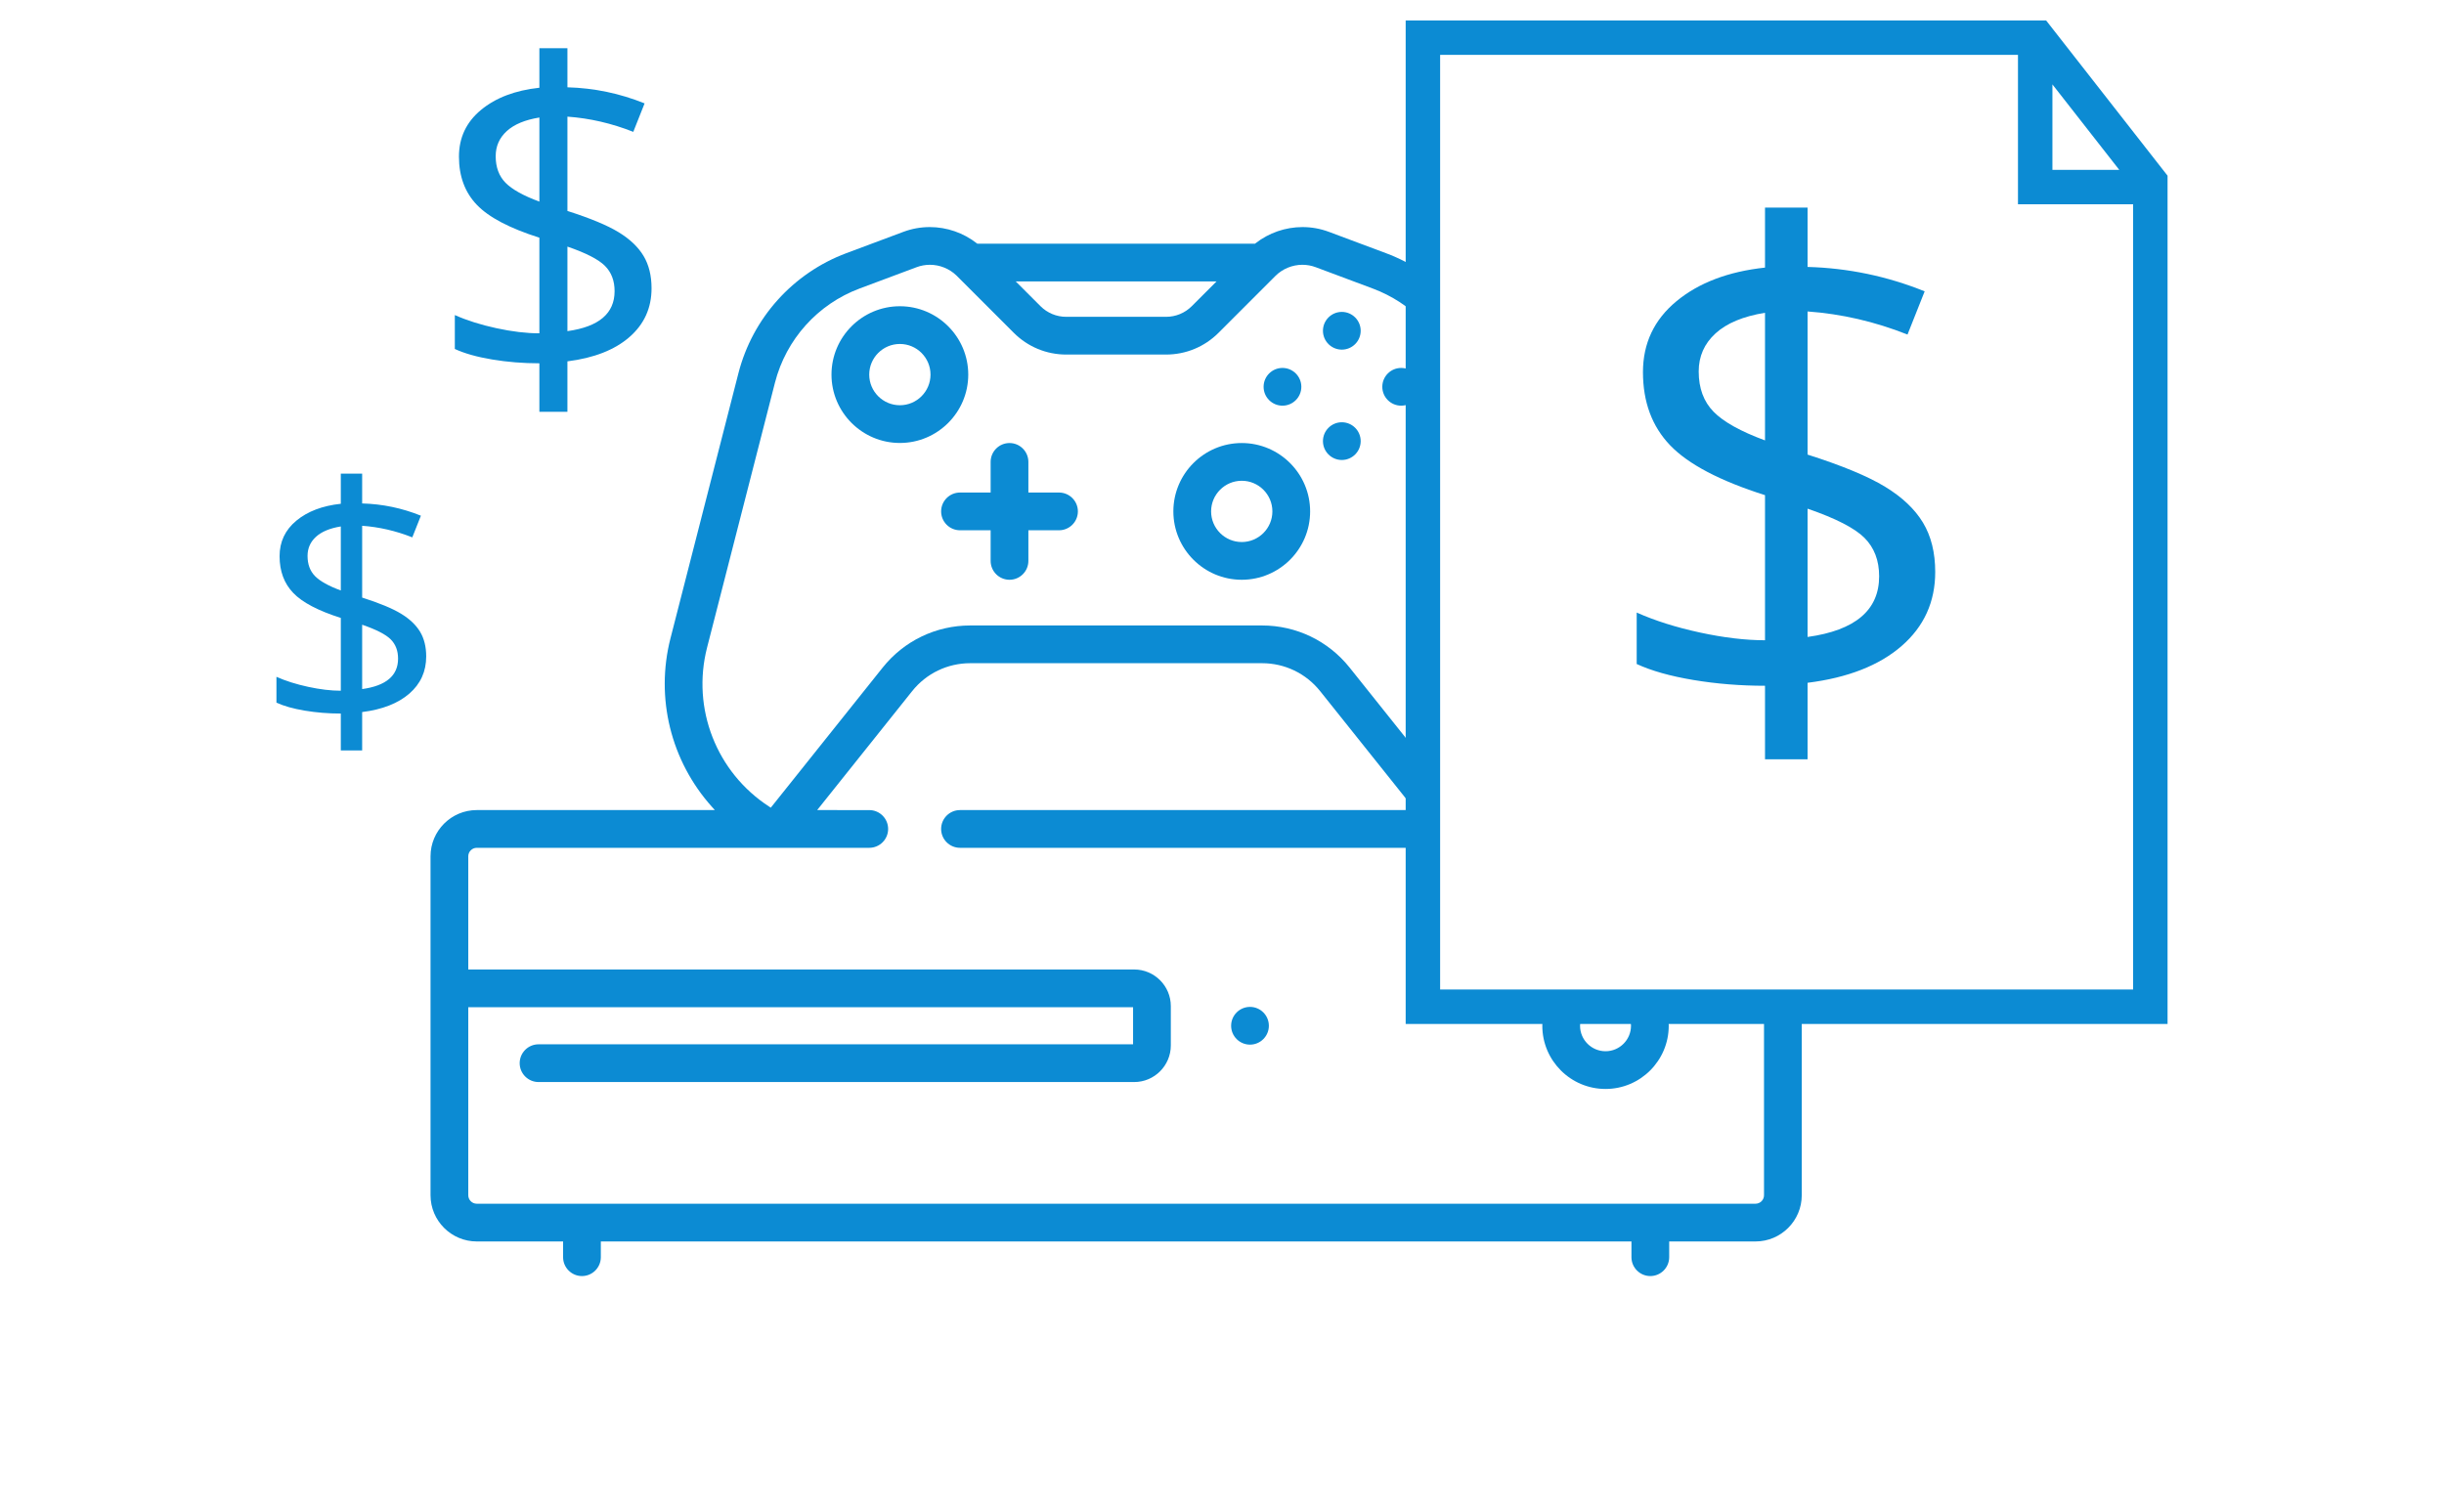
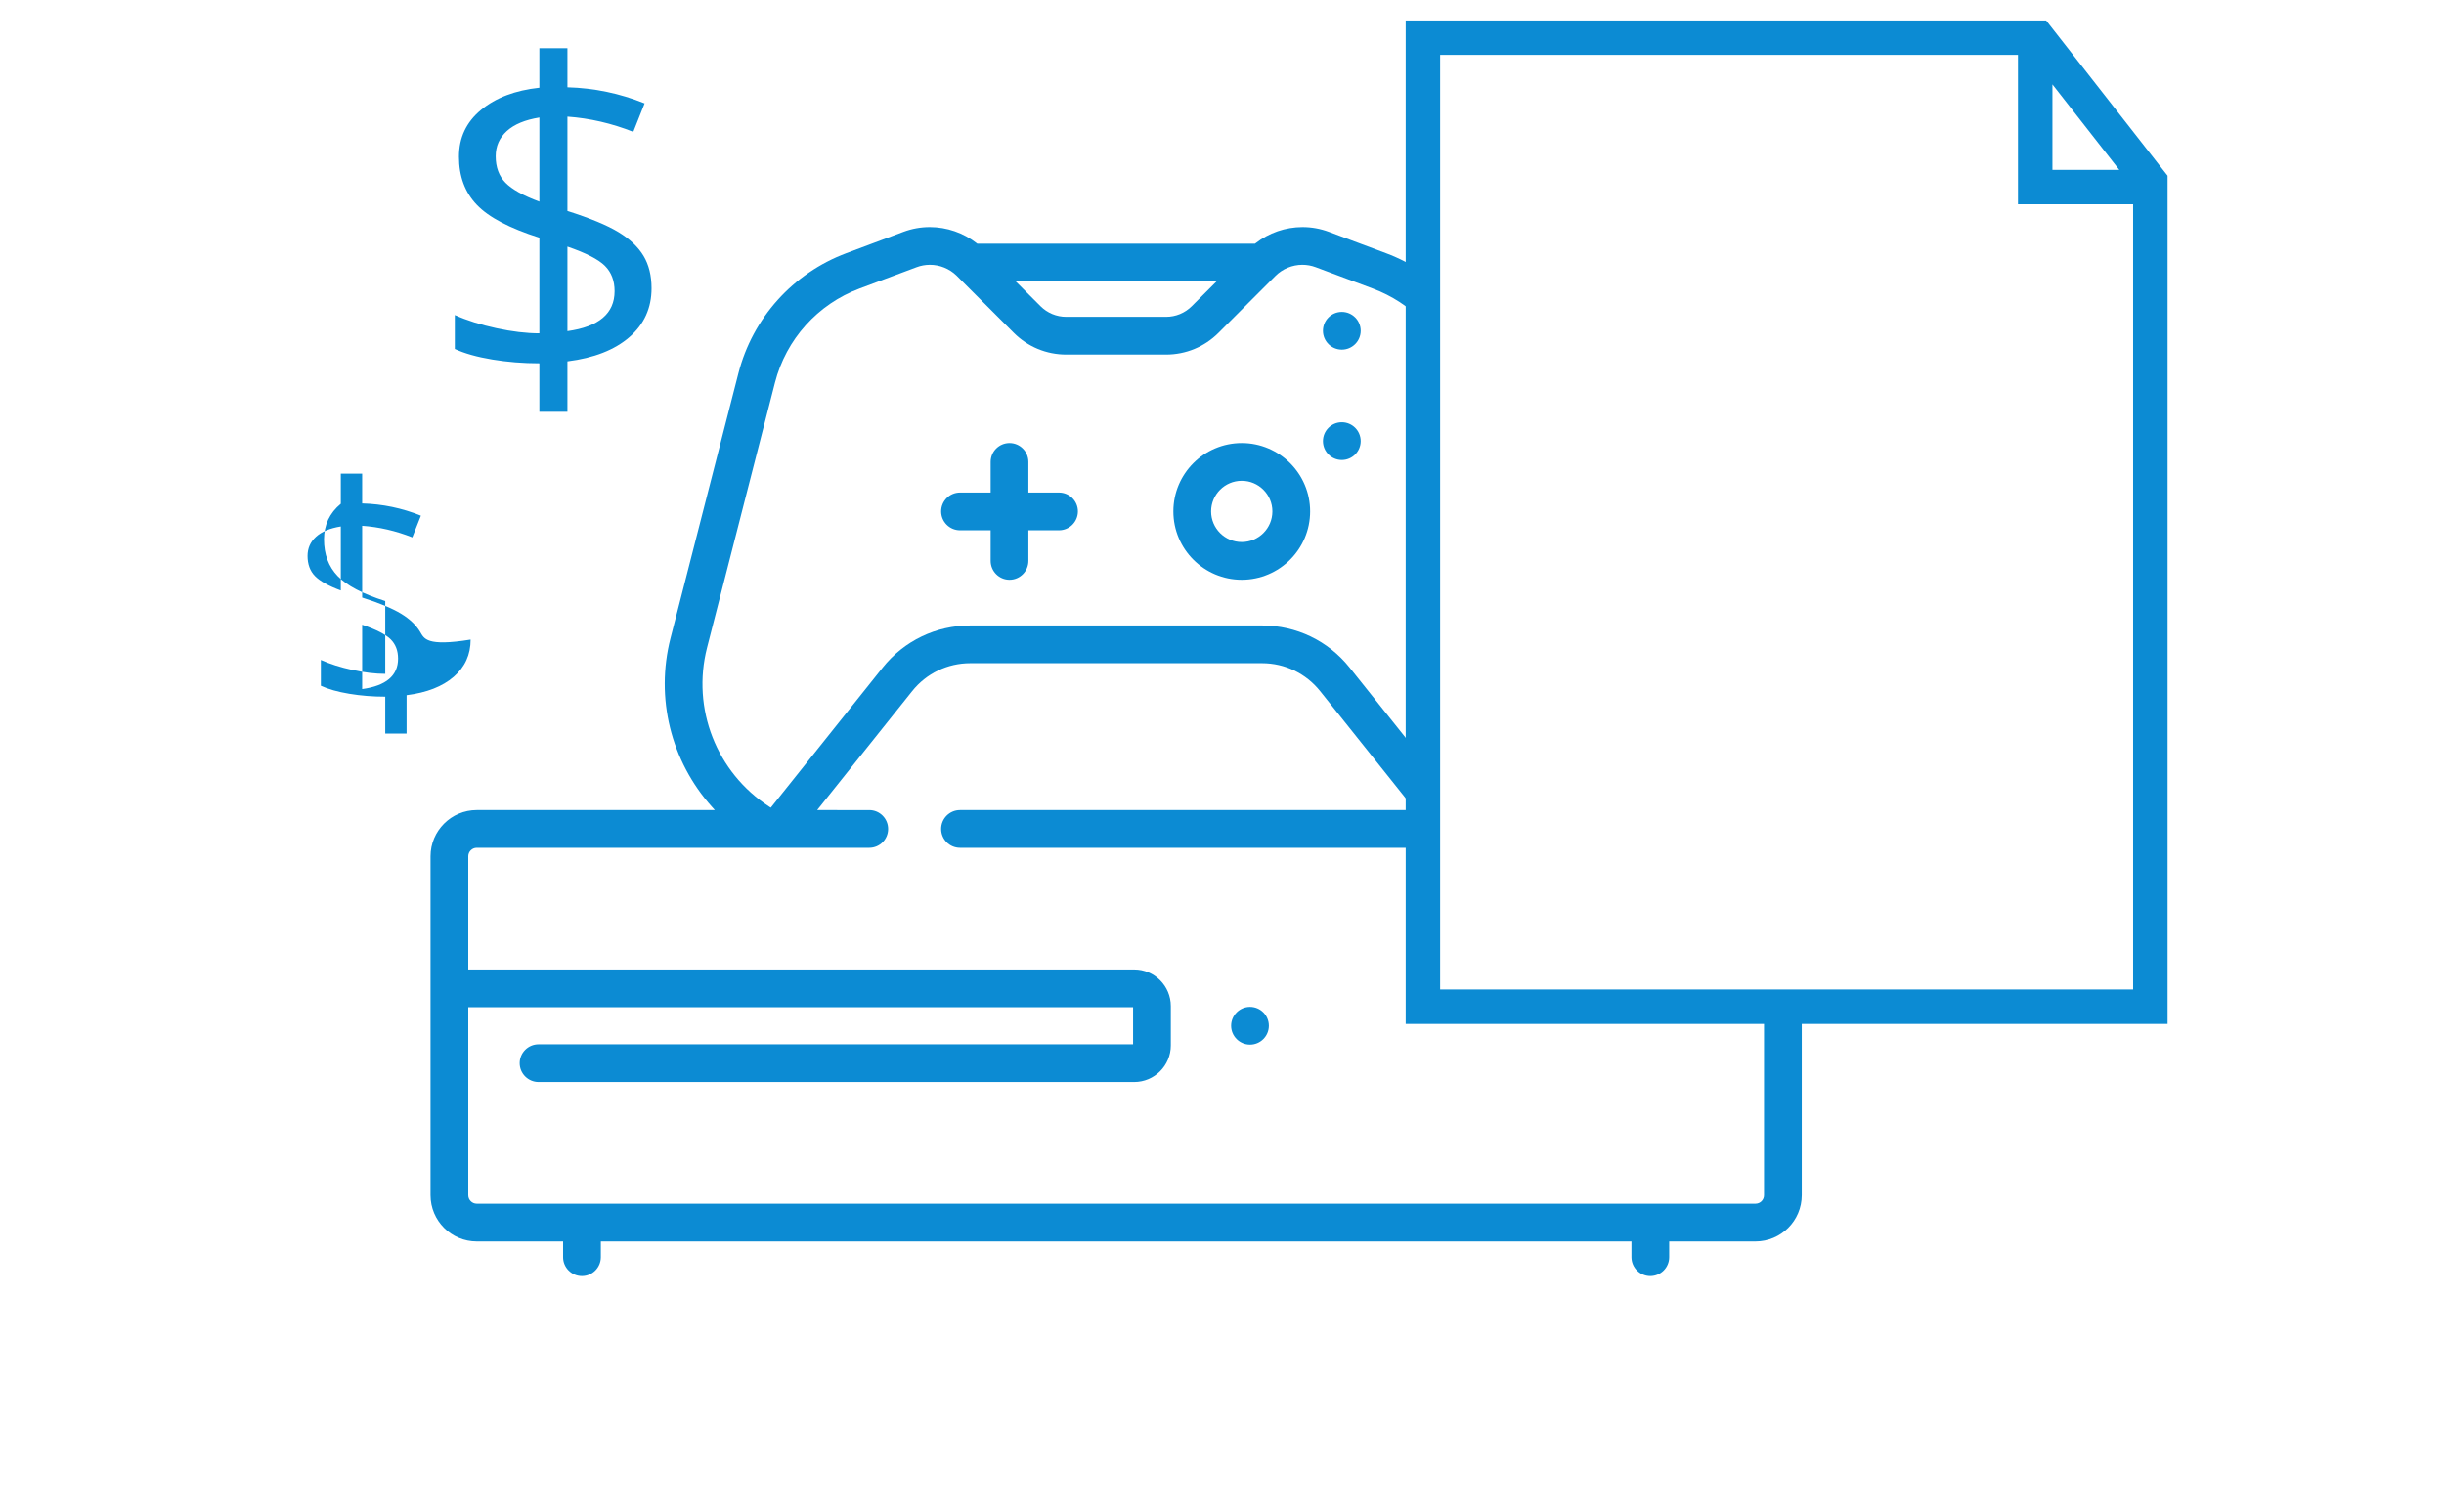
<svg xmlns="http://www.w3.org/2000/svg" version="1.1" id="Layer_1" x="0px" y="0px" width="1277px" height="790px" viewBox="0 0 1277 790" enable-background="new 0 0 1277 790" xml:space="preserve">
  <g>
    <path fill="#0C8BD3" d="M653.129,526.228c-5.438,0-9.86,4.424-9.86,9.861c0,5.437,4.423,9.86,9.86,9.86   c5.436,0,9.858-4.424,9.858-9.86C662.987,530.651,658.564,526.228,653.129,526.228z" />
-     <path fill="#0C8BD3" d="M470.188,160.048c-19.702,0-35.73,16.029-35.73,35.73c0,19.7,16.028,35.727,35.73,35.727   c19.7,0,35.728-16.027,35.728-35.727C505.915,176.077,489.888,160.048,470.188,160.048z M470.188,211.785   c-8.828,0-16.01-7.183-16.01-16.011c0-8.827,7.182-16.009,16.01-16.009c8.827,0,16.01,7.182,16.01,16.009   C486.194,204.603,479.012,211.785,470.188,211.785z" />
    <path fill="#0C8BD3" d="M648.817,231.54c-19.703,0-35.732,16.029-35.732,35.732c0,19.701,16.029,35.729,35.732,35.729   c19.701,0,35.729-16.028,35.729-35.729C684.547,247.569,668.519,231.54,648.817,231.54z M648.817,283.279   c-8.828,0-16.011-7.181-16.011-16.007c0-8.828,7.183-16.01,16.011-16.01c8.826,0,16.008,7.182,16.008,16.01   C664.825,276.099,657.644,283.279,648.817,283.279z" />
    <path fill="#0C8BD3" d="M701.107,163.009c-5.438,0-9.86,4.422-9.86,9.858s4.423,9.859,9.86,9.859c5.437,0,9.859-4.423,9.859-9.859   S706.544,163.009,701.107,163.009z" />
    <path fill="#0C8BD3" d="M701.107,220.683c-5.438,0-9.86,4.422-9.86,9.858c0,5.437,4.423,9.86,9.86,9.86   c5.437,0,9.859-4.423,9.859-9.86C710.967,225.105,706.544,220.683,701.107,220.683z" />
-     <path fill="#0C8BD3" d="M670.097,192.293c-5.438,0-9.861,4.423-9.861,9.86s4.424,9.86,9.861,9.86c5.436,0,9.857-4.423,9.857-9.86   S675.532,192.293,670.097,192.293z" />
    <path fill="#0C8BD3" d="M553.341,257.412h-15.009h-1v-1v-15.011c0-5.437-4.423-9.86-9.859-9.86c-5.438,0-9.861,4.423-9.861,9.86   v15.011v1h-1h-15.011c-5.437,0-9.858,4.423-9.858,9.86s4.422,9.86,9.858,9.86h15.011h1v1v15.008c0,5.438,4.424,9.861,9.861,9.861   c5.437,0,9.859-4.424,9.859-9.861v-15.008v-1h1h15.009c5.437,0,9.86-4.423,9.86-9.86S558.777,257.412,553.341,257.412z" />
    <path fill="#0C8BD3" d="M921.703,526.14v97.513l0.002,1c0,2.448-1.992,4.44-4.441,4.44H249.115c-2.45,0-4.442-1.992-4.442-4.44   v-69.014v-28.237v-1h1h345.363h1v1v17.378v1h-1H281.393c-5.437,0-9.859,4.423-9.859,9.859c0,5.438,4.423,9.86,9.859,9.86h311.231   c10.55,0,19.133-8.582,19.133-19.131v-20.555c0-10.551-8.583-19.134-19.133-19.134H245.673h-1v-1v-58.151   c0-2.448,1.992-4.44,4.442-4.44h154.299l0.234,0.013l0.098,0.006l0.132-0.007l0.234-0.012h50.081c5.438,0,9.862-4.424,9.862-9.861   c0-5.437-4.425-9.859-9.862-9.859H429.05h-2.078l1.297-1.624l48.332-60.535c7.412-9.281,18.473-14.604,30.346-14.604h76.243h76.245   c11.875,0,22.935,5.323,30.344,14.604l48.335,60.535l1.297,1.624h-2.078H501.601c-5.438,0-9.86,4.423-9.86,9.859   c0,5.438,4.423,9.861,9.86,9.861h241.872v-46.24l-38.283-47.946c-11.171-13.992-27.849-22.017-45.755-22.017h-76.245h-76.241   c-17.907,0-34.585,8.025-45.758,22.017l-57.883,72.496l-0.564,0.707l-0.761-0.491c-27.628-17.877-40.705-51.305-32.538-83.181   l35.479-138.455c5.797-22.622,22.317-41.01,44.191-49.188l29.827-11.152c2.225-0.833,4.561-1.255,6.942-1.255   c5.111,0,10.111,2.01,13.784,5.526h0.005l0.134,0.133l0.157,0.155l0.293,0.293v0.002l29.444,29.445   c7.326,7.327,17.066,11.361,27.428,11.361h26.061h26.06c10.36,0,20.103-4.035,27.432-11.361l29.735-29.736   c3.697-3.697,8.829-5.818,14.079-5.818c2.381,0,4.717,0.422,6.944,1.253l29.827,11.153c10.049,3.758,18.939,9.596,26.206,17.072   v-25.588c-5.947-4.023-12.406-7.377-19.299-9.955l-29.825-11.153c-4.419-1.652-9.059-2.49-13.789-2.49   c-8.87,0-17.59,3.011-24.554,8.481l-0.271,0.213h-0.346H510.993h-0.346l-0.272-0.214c-6.961-5.47-15.68-8.482-24.55-8.482   c-4.729,0-9.37,0.838-13.79,2.491l-29.827,11.153c-27.91,10.435-48.99,33.898-56.387,62.765l-35.48,138.456   c-7.983,31.162,0.118,64.118,21.67,88.157l1.495,1.668h-2.239H249.115c-13.323,0-24.162,10.839-24.162,24.162v69.015v39.098v69.014   c0,13.323,10.839,24.163,24.162,24.163h44.102h1v1v7.225c0,5.437,4.423,9.86,9.859,9.86s9.86-4.424,9.86-9.86v-7.225v-1h1h536.505   h1v1v7.225c0,5.437,4.424,9.86,9.859,9.86c5.438,0,9.859-4.424,9.859-9.86v-7.225v-1h1h44.102c13.324,0,24.164-10.84,24.164-24.163   V526.14H921.703z M533.155,147.089h100.069h2.414l-1.707,1.707l-11.196,11.196c-3.603,3.602-8.392,5.586-13.486,5.586h-26.06   h-26.061c-5.093,0-9.881-1.983-13.483-5.584l-11.197-11.198l-1.707-1.707H533.155z" />
-     <path fill="#0C8BD3" d="M732.119,192.293c-5.438,0-9.861,4.423-9.861,9.86s4.424,9.86,9.861,9.86c5.437,0,9.859-4.423,9.859-9.86   S737.556,192.293,732.119,192.293z" />
-     <path fill="#0C8BD3" d="M847.7,526.14c2.754,2.439,4.501,5.99,4.501,9.949c0,7.338-5.969,13.308-13.307,13.308   s-13.309-5.97-13.309-13.308c0-3.959,1.748-7.51,4.502-9.949h-22.69c-0.994,3.142-1.534,6.483-1.534,9.949   c0,18.213,14.818,33.03,33.031,33.03c18.212,0,33.029-14.817,33.029-33.03c0-3.466-0.54-6.808-1.534-9.949H847.7z" />
    <path fill="#0C8BD3" d="M1069.1,10.68H734.473V535.14h398.086v-9V91.826L1069.1,10.68z M1072.398,44.117l34.919,44.652h-34.919   V44.117z M752.473,28.68h301.926v78.089h60.16V517.14H752.473V28.68z" />
    <g>
-       <path fill="#0C8BD3" d="M896.375,174.239c5.859-5.343,14.477-8.933,25.852-10.772v66.701c-12.754-4.71-21.716-9.708-26.887-14.995    c-5.17-5.284-7.756-12.293-7.756-21.027C887.584,186.217,890.515,179.582,896.375,174.239z M944.461,332.889v-67.045    c14.706,5.058,24.617,10.142,29.73,15.253c5.111,5.114,7.67,11.806,7.67,20.079C981.861,318.872,969.393,329.442,944.461,332.889z     M1004.784,273.169c-4.253-7.066-10.858-13.328-19.821-18.787c-8.961-5.456-22.465-11.058-40.502-16.804v-74.801    c17.693,1.266,35.101,5.286,52.223,12.064l8.963-22.578c-19.648-7.928-40.045-12.178-61.186-12.754v-31.023h-22.234v31.368    c-19.189,2.068-34.615,7.928-46.275,17.58c-11.664,9.652-17.494,22.005-17.494,37.056c0,15.628,4.74,28.382,14.219,38.263    c9.479,9.883,25.996,18.557,49.551,26.025v75.835c-10.228,0-21.572-1.349-34.039-4.05c-12.469-2.698-23.469-6.175-33.006-10.427    v26.887c7.697,3.563,17.58,6.35,29.645,8.359c12.065,2.012,24.531,3.016,37.4,3.016v38.435h22.234v-39.986    c21.027-2.642,37.4-9.049,49.12-19.218c11.72-10.168,17.58-23.065,17.58-38.693    C1011.161,288.826,1009.033,280.235,1004.784,273.169z" />
-     </g>
+       </g>
    <g>
      <path fill="#0C8BD3" d="M264.793,68.513c3.862-3.521,9.541-5.886,17.037-7.099v43.954c-8.405-3.104-14.311-6.397-17.718-9.881    c-3.407-3.481-5.111-8.101-5.111-13.856C259.001,76.406,260.932,72.034,264.793,68.513z M296.481,173.06v-44.181    c9.691,3.333,16.222,6.683,19.592,10.051c3.368,3.37,5.054,7.78,5.054,13.232C321.127,163.823,312.91,170.788,296.481,173.06z     M336.232,133.706c-2.802-4.657-7.155-8.783-13.061-12.38c-5.906-3.596-14.805-7.287-26.69-11.074V60.96    c11.659,0.834,23.13,3.483,34.413,7.95l5.906-14.878c-12.948-5.225-26.389-8.025-40.319-8.405V25.184H281.83v20.671    c-12.646,1.363-22.812,5.224-30.495,11.584c-7.687,6.36-11.528,14.5-11.528,24.419c0,10.298,3.123,18.703,9.37,25.214    c6.247,6.513,17.131,12.229,32.653,17.15v49.974c-6.74,0-14.217-0.889-22.432-2.669c-8.217-1.778-15.466-4.069-21.75-6.872v17.718    c5.072,2.348,11.585,4.185,19.535,5.509c7.95,1.326,16.165,1.987,24.646,1.987v25.328h14.651v-26.35    c13.856-1.741,24.646-5.963,32.369-12.664c7.723-6.701,11.585-15.199,11.585-25.498    C340.436,144.023,339.033,138.362,336.232,133.706z" />
    </g>
    <g>
-       <path fill="#0C8BD3" d="M165.106,280.538c2.939-2.681,7.263-4.481,12.97-5.404v33.462c-6.398-2.363-10.895-4.871-13.488-7.522    c-2.595-2.651-3.892-6.168-3.892-10.549C160.696,286.546,162.166,283.217,165.106,280.538z M189.229,360.127v-33.635    c7.378,2.537,12.35,5.088,14.915,7.652c2.564,2.565,3.848,5.923,3.848,10.073C207.992,353.095,201.737,358.398,189.229,360.127z     M219.492,330.167c-2.133-3.545-5.447-6.686-9.943-9.425c-4.496-2.736-11.271-5.547-20.319-8.43v-37.525    c8.876,0.635,17.609,2.651,26.199,6.053l4.496-11.327c-9.857-3.978-20.09-6.109-30.695-6.398v-15.563h-11.153v15.736    c-9.628,1.038-17.366,3.978-23.216,8.819c-5.852,4.842-8.776,11.039-8.776,18.59c0,7.84,2.378,14.238,7.134,19.195    c4.755,4.958,13.041,9.31,24.858,13.056v38.044c-5.132,0-10.823-0.677-17.077-2.031c-6.255-1.354-11.773-3.098-16.558-5.231    v13.488c3.861,1.788,8.819,3.186,14.872,4.193c6.052,1.01,12.306,1.514,18.763,1.514v19.281h11.153v-20.06    c10.549-1.325,18.763-4.539,24.643-9.641s8.819-11.571,8.819-19.411C222.691,338.022,221.624,333.712,219.492,330.167z" />
+       <path fill="#0C8BD3" d="M165.106,280.538c2.939-2.681,7.263-4.481,12.97-5.404v33.462c-6.398-2.363-10.895-4.871-13.488-7.522    c-2.595-2.651-3.892-6.168-3.892-10.549C160.696,286.546,162.166,283.217,165.106,280.538z M189.229,360.127v-33.635    c7.378,2.537,12.35,5.088,14.915,7.652c2.564,2.565,3.848,5.923,3.848,10.073C207.992,353.095,201.737,358.398,189.229,360.127z     M219.492,330.167c-2.133-3.545-5.447-6.686-9.943-9.425c-4.496-2.736-11.271-5.547-20.319-8.43v-37.525    c8.876,0.635,17.609,2.651,26.199,6.053l4.496-11.327c-9.857-3.978-20.09-6.109-30.695-6.398v-15.563h-11.153v15.736    c-5.852,4.842-8.776,11.039-8.776,18.59c0,7.84,2.378,14.238,7.134,19.195    c4.755,4.958,13.041,9.31,24.858,13.056v38.044c-5.132,0-10.823-0.677-17.077-2.031c-6.255-1.354-11.773-3.098-16.558-5.231    v13.488c3.861,1.788,8.819,3.186,14.872,4.193c6.052,1.01,12.306,1.514,18.763,1.514v19.281h11.153v-20.06    c10.549-1.325,18.763-4.539,24.643-9.641s8.819-11.571,8.819-19.411C222.691,338.022,221.624,333.712,219.492,330.167z" />
    </g>
  </g>
</svg>